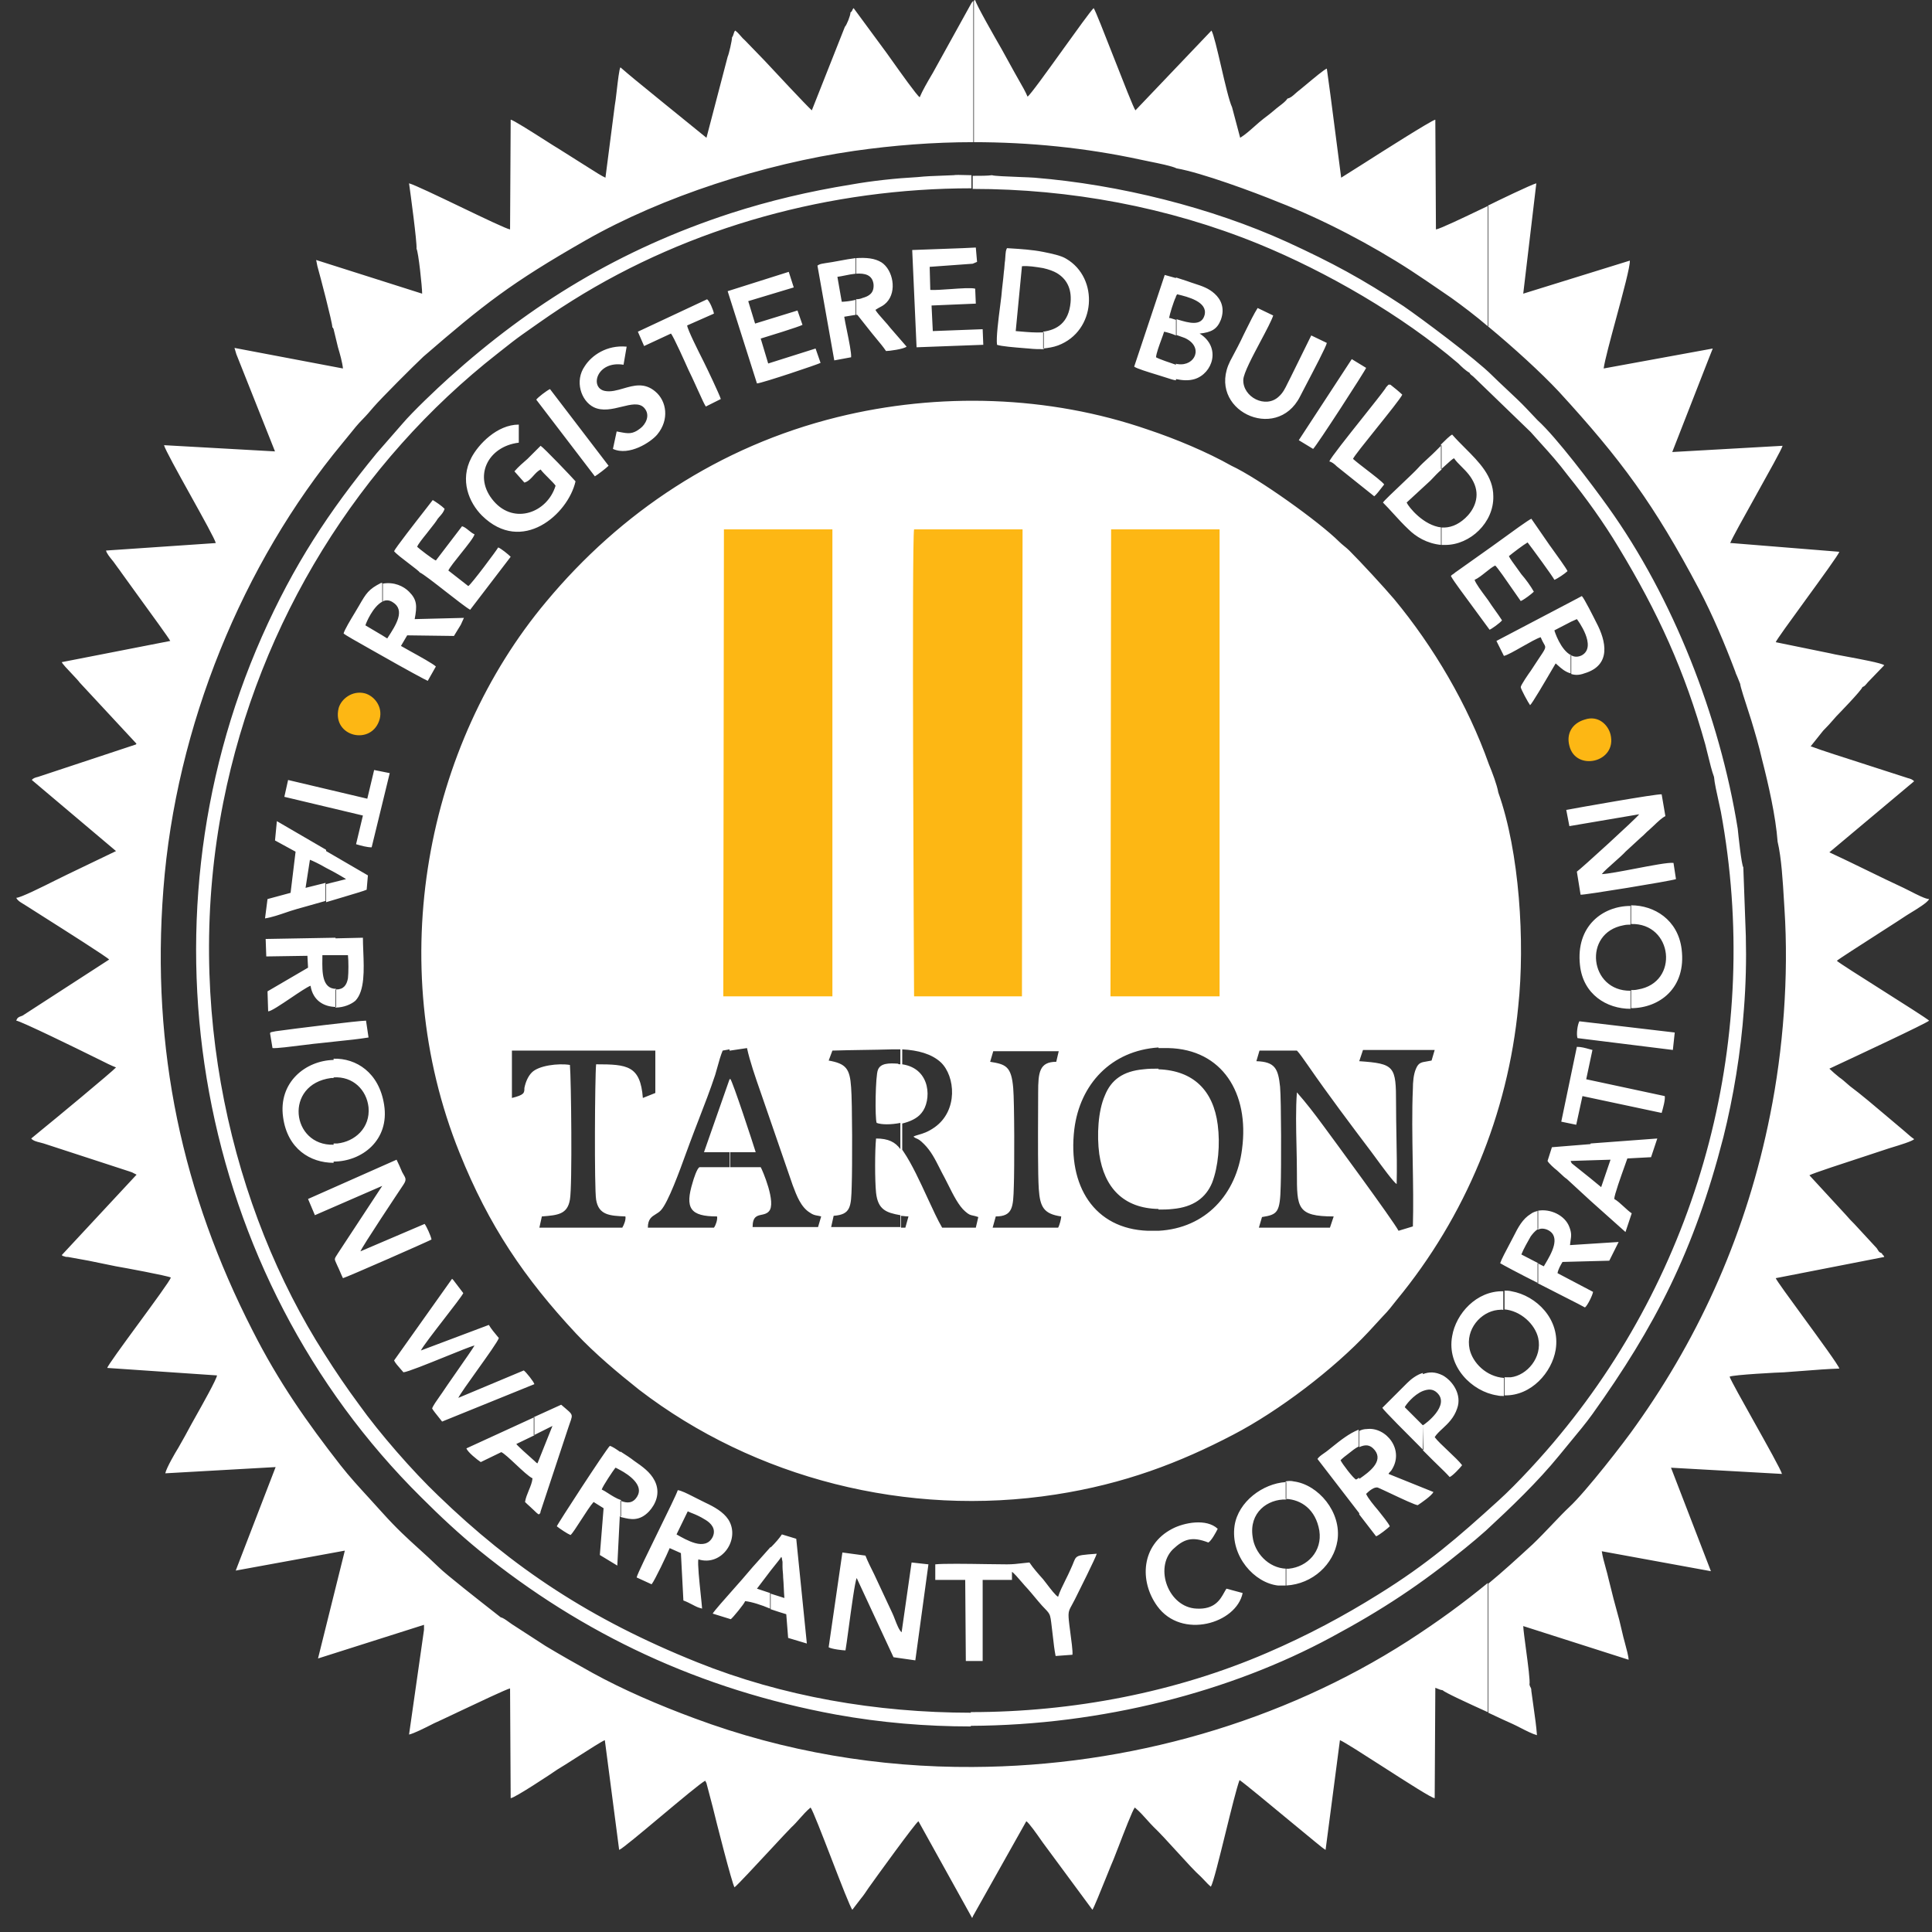
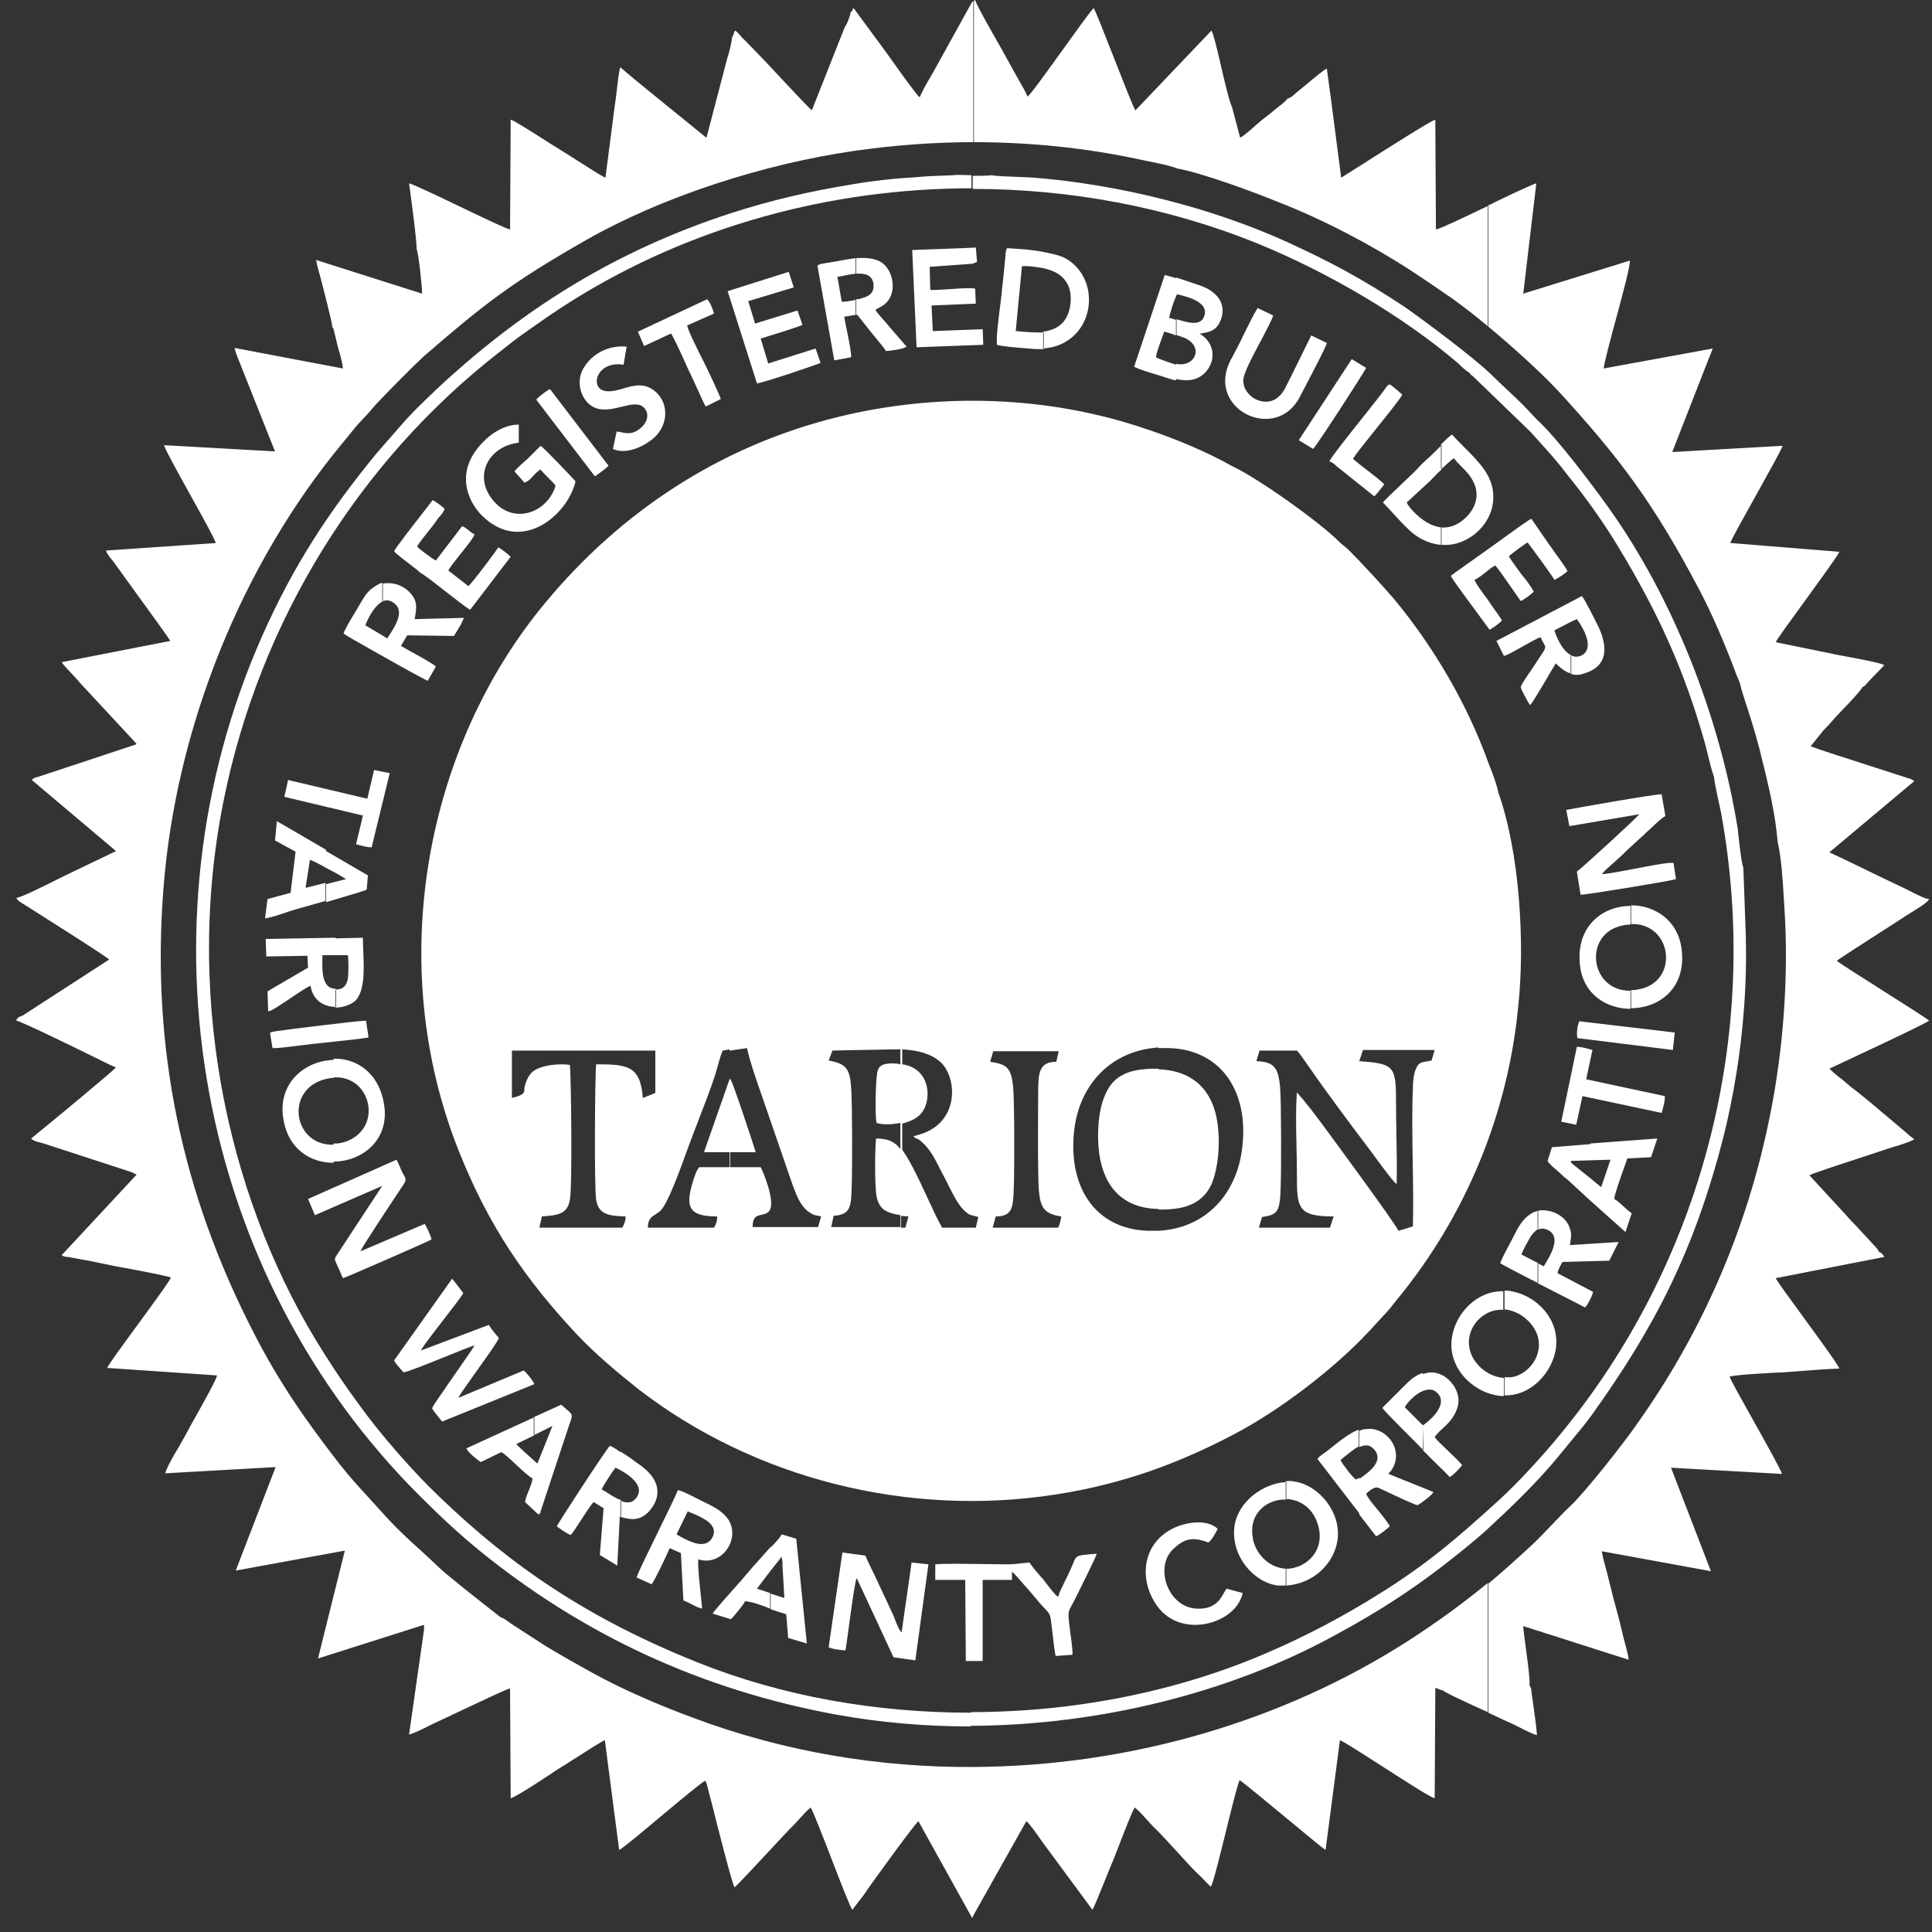
<svg xmlns="http://www.w3.org/2000/svg" width="101" height="101" viewBox="0 0 101 101" fill="none">
  <rect x="0" y="0" width="101" height="101" fill="#333333" stroke="none" />
  <path fill-rule="evenodd" clip-rule="evenodd" d="M91.401 37.184C91.223 36.638 90.974 35.873 90.974 35.756L90.843 35.43C90.83 35.391 90.811 35.351 90.792 35.31L90.792 35.309L90.792 35.309L90.792 35.309C90.763 35.248 90.732 35.182 90.713 35.104C90.159 33.638 89.539 32.171 88.822 30.802C86.475 26.369 84.748 24.022 81.489 20.469C80.551 19.467 79.132 18.176 77.805 17.074V10.756L77.773 10.773V10.756C78.294 10.495 80.054 9.648 80.315 9.583L79.631 15.352L85.204 13.624C85.222 13.928 84.85 15.303 84.488 16.641C84.188 17.751 83.894 18.835 83.835 19.263L89.539 18.22L89.344 18.709L87.421 23.631L93.19 23.305C93.14 23.489 92.461 24.706 91.791 25.908C91.157 27.045 90.531 28.168 90.452 28.39H90.485H90.517L96.156 28.846C96.122 28.983 95.221 30.222 94.365 31.398L94.365 31.399L94.365 31.399C93.595 32.457 92.862 33.464 92.831 33.572L95.7 34.159C95.762 34.18 96.052 34.234 96.424 34.303C97.22 34.45 98.392 34.667 98.503 34.778L97.655 35.658C97.613 35.7 97.585 35.736 97.56 35.767C97.508 35.831 97.472 35.875 97.362 35.919C97.329 36.082 96.026 37.419 95.993 37.451C95.957 37.492 95.924 37.531 95.891 37.569L95.889 37.57L95.889 37.57L95.889 37.571C95.71 37.776 95.555 37.954 95.308 38.201L94.657 39.016C94.689 39.032 94.697 39.032 94.706 39.032C94.714 39.032 94.722 39.032 94.754 39.048C95.086 39.181 96.48 39.628 97.558 39.973L97.558 39.973L97.559 39.974C98.071 40.138 98.511 40.279 98.731 40.352L99.741 40.678C99.872 40.711 99.97 40.743 100.067 40.841L95.635 44.557C96.27 44.85 96.921 45.168 97.573 45.485L97.573 45.485L97.574 45.486L97.574 45.486L97.575 45.486C98.226 45.804 98.878 46.121 99.513 46.415C99.596 46.452 99.718 46.514 99.856 46.586L99.856 46.586C100.207 46.767 100.663 47.001 100.85 47.001C100.772 47.182 100.206 47.525 99.875 47.726C99.788 47.779 99.717 47.822 99.676 47.849C99.505 47.967 98.899 48.356 98.227 48.787L98.227 48.787L98.226 48.788C97.235 49.424 96.103 50.15 96.026 50.228C96.122 50.325 97.231 51.027 98.363 51.744C99.52 52.477 100.701 53.225 100.85 53.357C100.709 53.498 96.969 55.244 95.91 55.738L95.909 55.739C95.743 55.816 95.643 55.863 95.635 55.867C95.765 55.997 95.993 56.193 96.156 56.323C96.289 56.412 96.407 56.516 96.531 56.625L96.531 56.625L96.531 56.625L96.531 56.625C96.589 56.676 96.648 56.728 96.71 56.78C97.256 57.183 98.078 57.88 98.787 58.481C99.052 58.706 99.301 58.917 99.513 59.094C99.575 59.145 99.634 59.197 99.691 59.247L99.692 59.249L99.692 59.249C99.816 59.358 99.934 59.461 100.067 59.55C99.988 59.656 99.293 59.867 98.925 59.979L98.924 59.979C98.837 60.006 98.769 60.027 98.731 60.039C98.62 60.079 98.202 60.216 97.671 60.389L97.669 60.39L97.669 60.39C96.48 60.778 94.727 61.351 94.591 61.441L96.482 63.494C96.677 63.722 96.775 63.82 96.938 63.983L98.112 65.254C98.139 65.295 98.159 65.328 98.176 65.354C98.237 65.453 98.244 65.463 98.372 65.515C98.386 65.543 98.388 65.547 98.391 65.55C98.395 65.554 98.4 65.557 98.438 65.613C98.447 65.622 98.454 65.626 98.46 65.63C98.473 65.638 98.48 65.641 98.503 65.711L92.831 66.819C92.861 66.922 93.53 67.838 94.26 68.837C95.145 70.049 96.12 71.384 96.156 71.545C95.534 71.566 94.898 71.616 94.258 71.666L94.257 71.666C93.924 71.692 93.589 71.718 93.255 71.741C93.059 71.741 90.582 71.871 90.419 71.969C90.495 72.181 91.074 73.216 91.681 74.3L91.681 74.3L91.682 74.301C92.376 75.541 93.105 76.845 93.157 77.053L87.356 76.728L89.442 82.138L83.737 81.095C83.776 81.366 83.861 81.671 83.944 81.97L83.944 81.971L83.944 81.971C84.001 82.175 84.056 82.377 84.096 82.562C84.152 82.772 84.202 82.976 84.251 83.177L84.251 83.177L84.251 83.178L84.251 83.178C84.317 83.444 84.38 83.704 84.455 83.963C84.487 84.094 84.52 84.208 84.552 84.322C84.585 84.436 84.618 84.55 84.65 84.681L84.813 85.365C84.837 85.484 84.886 85.667 84.94 85.864C85.033 86.21 85.139 86.601 85.139 86.767L79.631 85.007C79.643 85.238 79.707 85.711 79.775 86.221C79.88 87.004 79.996 87.873 79.957 88.07L79.989 88.168C80.005 88.201 80.005 88.193 80.005 88.189C80.005 88.188 80.005 88.188 80.005 88.187C80.005 88.187 80.005 88.187 80.006 88.187C80.006 88.187 80.007 88.188 80.008 88.193C80.01 88.199 80.014 88.212 80.022 88.233C80.054 88.266 80.054 88.364 80.054 88.396L80.185 89.342L80.185 89.342C80.25 89.798 80.315 90.254 80.348 90.711C80.107 90.645 79.779 90.477 79.48 90.324C79.334 90.249 79.195 90.177 79.076 90.124C78.848 90.026 78.359 89.798 77.805 89.537V88.201V82.79C78.555 82.171 79.305 81.486 80.12 80.737C80.437 80.436 80.807 80.049 81.157 79.682L81.157 79.681C81.489 79.333 81.805 79.003 82.043 78.781C82.89 77.999 84.944 75.359 85.53 74.511C88.92 69.752 91.332 64.342 92.538 58.279C93.222 54.889 93.516 51.043 93.288 47.523C93.282 47.429 93.276 47.33 93.27 47.229L93.263 47.109L93.262 47.103C93.203 46.099 93.128 44.828 92.929 44.003C92.831 42.666 92.44 40.971 92.114 39.7C91.951 38.983 91.756 38.331 91.56 37.68L91.56 37.679C91.532 37.586 91.472 37.403 91.401 37.184ZM50.882 7.432V0.065C50.85 0.065 50.85 0.065 50.784 0.163L48.764 3.814L48.695 3.931C48.479 4.3 48.226 4.732 48.079 5.085C47.922 4.98 47.07 3.78 46.606 3.127L46.606 3.127L46.606 3.127C46.493 2.967 46.403 2.841 46.352 2.771L44.624 0.424C44.58 0.468 44.569 0.498 44.559 0.528C44.545 0.564 44.533 0.598 44.461 0.652C44.461 0.815 44.266 1.304 44.168 1.402L42.44 5.769C42.179 5.541 40.387 3.618 39.963 3.162L38.953 2.119C38.865 2.046 38.791 1.96 38.717 1.875C38.627 1.771 38.539 1.669 38.431 1.597C38.382 1.662 38.366 1.719 38.35 1.776C38.333 1.833 38.317 1.89 38.268 1.956C38.268 2.119 38.105 2.836 38.04 2.966L36.932 7.203L34.683 5.378C34.433 5.172 34.183 4.969 33.933 4.766L33.933 4.766C33.433 4.36 32.933 3.955 32.434 3.52C32.373 3.601 32.3 4.232 32.238 4.77C32.199 5.101 32.165 5.397 32.14 5.508L31.651 9.289C31.453 9.201 31.105 8.978 30.799 8.783C30.654 8.69 30.518 8.603 30.413 8.54C30.201 8.409 29.997 8.279 29.794 8.149C29.59 8.018 29.386 7.888 29.174 7.758C29.079 7.705 28.803 7.529 28.468 7.315L28.468 7.315C27.767 6.869 26.807 6.258 26.697 6.258L26.665 11.995C26.467 11.962 25.276 11.391 24.068 10.811C22.88 10.241 21.675 9.664 21.384 9.583C21.449 10.039 21.808 12.679 21.775 13.005C21.873 13.168 22.069 14.993 22.069 15.352L16.528 13.592L16.593 13.918C16.723 14.374 17.375 16.851 17.375 17.112C17.408 17.145 17.408 17.137 17.408 17.137C17.408 17.137 17.408 17.145 17.44 17.21L17.668 18.155C17.766 18.481 17.896 18.937 17.929 19.263L12.258 18.188L12.355 18.514L14.376 23.598L8.575 23.273C8.624 23.486 9.292 24.69 9.952 25.879L9.952 25.879L9.952 25.879C10.604 27.053 11.248 28.212 11.28 28.39L5.543 28.781C5.571 28.922 5.746 29.136 5.877 29.297L5.877 29.297L5.877 29.297C5.898 29.322 5.917 29.346 5.934 29.368C6 29.465 6.073 29.563 6.146 29.661C6.22 29.759 6.293 29.857 6.358 29.954C6.459 30.1 6.783 30.547 7.168 31.076C7.903 32.087 8.858 33.4 8.9 33.507L3.229 34.615C3.266 34.707 3.51 34.965 3.746 35.214C3.927 35.406 4.103 35.592 4.174 35.691L7.14 38.885C7.14 38.885 7.108 38.885 7.108 38.918L1.99 40.613C1.86 40.645 1.73 40.678 1.664 40.776L6.065 44.492L3.49 45.73C3.384 45.779 3.184 45.879 2.94 46.001L2.94 46.001L2.94 46.001L2.939 46.001C2.206 46.368 1.07 46.936 0.85 46.936C0.92 47.078 1.043 47.151 1.216 47.255C1.282 47.295 1.356 47.339 1.436 47.392C1.564 47.475 1.854 47.659 2.225 47.894L2.225 47.894L2.225 47.894L2.225 47.894L2.225 47.894C3.462 48.678 5.606 50.038 5.706 50.163L1.176 53.096C1.148 53.108 1.123 53.117 1.099 53.125L1.099 53.125H1.099C0.981 53.167 0.904 53.195 0.85 53.357C1.045 53.357 4.305 54.954 4.761 55.182C4.92 55.256 5.083 55.338 5.248 55.421L5.248 55.421L5.248 55.421C5.522 55.56 5.8 55.7 6.065 55.802C5.902 55.997 2.675 58.67 2.186 59.061C1.99 59.224 1.795 59.387 1.632 59.518C1.728 59.637 1.929 59.687 2.106 59.73C2.171 59.746 2.232 59.761 2.284 59.778L6.782 61.245C6.81 61.259 6.839 61.267 6.865 61.275C6.898 61.284 6.926 61.292 6.945 61.31L7.14 61.408L3.229 65.613L3.229 65.613C3.259 65.643 3.269 65.652 3.28 65.657C3.284 65.659 3.289 65.66 3.297 65.661L3.297 65.661C3.309 65.663 3.327 65.667 3.359 65.678C3.425 65.711 3.49 65.711 3.555 65.711L4.631 65.906C4.875 65.955 5.111 66.004 5.348 66.053C5.584 66.102 5.82 66.151 6.065 66.2C6.456 66.265 8.737 66.688 8.933 66.786C8.884 66.951 8.042 68.1 7.218 69.224L7.218 69.225L7.218 69.225L7.217 69.225L7.217 69.225C6.412 70.324 5.625 71.4 5.608 71.512L11.345 71.903C11.319 72.115 10.583 73.422 10.203 74.099L10.203 74.099C10.114 74.256 10.046 74.379 10.009 74.446C9.781 74.87 9.552 75.293 9.324 75.684C9.161 75.945 8.705 76.728 8.64 77.021L14.409 76.695L12.323 82.106L18.027 81.063L16.625 86.701L22.166 84.941V85.202L21.384 90.678C21.639 90.621 22.191 90.342 22.544 90.164C22.597 90.137 22.646 90.112 22.688 90.091C22.861 90.016 23.333 89.792 23.894 89.527L23.894 89.527L23.894 89.526C25.023 88.993 26.512 88.288 26.665 88.266L26.697 94.003C26.893 94.003 28.816 92.731 29.142 92.503C29.325 92.398 29.72 92.145 30.144 91.874C30.772 91.472 31.463 91.03 31.619 90.971L32.368 96.708C32.515 96.659 33.515 95.822 34.54 94.963L34.54 94.963L34.54 94.963C35.568 94.103 36.622 93.221 36.867 93.09L36.899 93.155L36.918 93.188C36.913 93.181 36.915 93.187 36.932 93.22L37.258 94.459C37.421 95.143 38.268 98.468 38.398 98.664C38.539 98.563 39.469 97.563 40.262 96.709L40.262 96.709C40.758 96.174 41.202 95.698 41.365 95.535C41.527 95.387 41.669 95.226 41.812 95.064C41.986 94.868 42.161 94.67 42.375 94.492C42.488 94.637 42.975 95.897 43.463 97.158L43.463 97.159C43.961 98.448 44.46 99.738 44.559 99.837C44.624 99.756 44.697 99.658 44.77 99.56L44.771 99.56L44.771 99.56C44.844 99.462 44.917 99.364 44.983 99.283C45.146 99.087 45.276 98.892 45.406 98.696C45.797 98.142 47.851 95.306 48.014 95.209L50.817 100.261L50.85 100.228V100.196L53.653 95.209C53.791 95.291 54.21 95.889 54.434 96.209L54.434 96.21C54.453 96.236 54.47 96.261 54.486 96.283C54.504 96.309 54.52 96.331 54.533 96.349L57.108 99.837C57.17 99.774 57.54 98.857 57.841 98.111C58.01 97.691 58.157 97.326 58.216 97.197C58.261 97.09 58.351 96.854 58.463 96.563L58.464 96.562C58.761 95.79 59.206 94.634 59.324 94.492C59.57 94.696 59.764 94.914 59.956 95.129C60.069 95.255 60.181 95.381 60.302 95.502C60.629 95.813 61.081 96.309 61.525 96.796C62.012 97.331 62.489 97.854 62.779 98.109C62.847 98.177 62.907 98.241 62.965 98.302C63.073 98.418 63.173 98.525 63.301 98.631C63.422 98.441 63.745 97.129 64.071 95.808C64.358 94.643 64.647 93.47 64.8 93.057C65.053 93.226 66.345 94.297 67.401 95.172C67.976 95.649 68.482 96.068 68.711 96.252C68.753 96.285 68.801 96.325 68.852 96.367L68.852 96.367C69.001 96.49 69.177 96.635 69.298 96.708L70.048 90.971C70.267 91.059 71.24 91.684 72.267 92.344L72.268 92.344L72.268 92.345L72.268 92.345C73.531 93.156 74.876 94.021 75.002 94.003L75.035 88.233C75.109 88.258 75.156 88.278 75.195 88.296C75.259 88.323 75.305 88.344 75.426 88.364C75.491 88.462 76.762 89.048 77.773 89.505V88.168V82.757C76.501 83.8 75.263 84.713 73.601 85.789C67.049 89.993 59.031 92.34 50.85 92.373H50.882L50.85 92.373C45.971 92.402 41.028 91.587 36.312 89.831C34.455 89.146 32.564 88.331 30.967 87.451C30.087 86.962 29.337 86.538 28.522 86.049L26.762 84.909C26.711 84.874 26.657 84.835 26.602 84.796L26.602 84.796C26.451 84.686 26.296 84.574 26.176 84.55C26.169 84.543 26.041 84.444 25.84 84.286C25.089 83.698 23.309 82.303 22.949 81.943C22.558 81.564 22.22 81.257 21.895 80.962L21.894 80.962L21.894 80.962L21.894 80.962C21.297 80.421 20.742 79.918 19.983 79.074C19.738 78.798 19.496 78.535 19.258 78.275L19.257 78.274C18.765 77.737 18.282 77.212 17.799 76.597C16.071 74.381 14.572 72.262 13.203 69.557C9.552 62.419 7.89 54.889 8.542 46.48C9.194 37.973 12.681 29.465 17.896 23.175C18.016 23.034 18.132 22.889 18.248 22.744L18.248 22.744L18.248 22.744C18.48 22.454 18.711 22.164 18.972 21.904C19.135 21.741 19.363 21.48 19.526 21.284C19.95 20.795 21.612 19.133 22.134 18.644C25.263 15.939 26.697 14.798 30.641 12.549C34.65 10.267 39.93 8.572 44.657 7.888C46.71 7.595 48.796 7.432 50.882 7.432ZM36.918 93.188C36.938 93.223 36.947 93.239 36.95 93.244C36.952 93.246 36.952 93.245 36.95 93.243C36.949 93.241 36.948 93.24 36.947 93.237C36.943 93.23 36.937 93.219 36.931 93.209C36.925 93.2 36.92 93.191 36.918 93.188ZM50.882 7.432H50.915V0.033L50.98 0C51.01 0.211 52.044 2.011 52.302 2.461L52.349 2.542C52.463 2.754 52.577 2.958 52.691 3.161L52.691 3.162L52.691 3.162C52.806 3.366 52.919 3.569 53.033 3.781C53.109 3.922 53.193 4.067 53.276 4.212L53.276 4.212C53.443 4.502 53.609 4.791 53.718 5.052C53.857 4.965 54.719 3.766 55.553 2.607L55.553 2.606L55.553 2.606L55.553 2.606L55.553 2.606C56.283 1.591 56.99 0.606 57.173 0.424C57.253 0.52 57.732 1.743 58.223 2.997C58.734 4.3 59.257 5.636 59.357 5.769L63.333 1.597C63.445 1.789 63.635 2.605 63.834 3.46L63.834 3.461C64.041 4.354 64.259 5.29 64.409 5.606L64.833 7.203C65.088 7.046 65.331 6.83 65.577 6.612C65.739 6.468 65.903 6.323 66.071 6.193C66.267 6.053 66.464 5.889 66.639 5.742L66.723 5.671C66.777 5.627 66.835 5.582 66.894 5.537L66.894 5.537C67.052 5.417 67.215 5.292 67.31 5.15C67.456 5.126 67.584 5.01 67.707 4.899C67.749 4.862 67.79 4.824 67.831 4.791C67.915 4.728 68.084 4.587 68.281 4.423L68.281 4.423L68.281 4.423C68.694 4.078 69.231 3.63 69.363 3.585L69.559 5.02L70.113 9.289L71.352 8.507L71.433 8.455C72.041 8.067 74.88 6.258 75.035 6.258L75.067 11.995C75.271 11.969 76.527 11.368 77.27 11.012C77.479 10.912 77.647 10.832 77.74 10.789L77.773 10.773V17.047L77.805 17.074V17.079C77.121 16.493 76.469 16.004 75.882 15.58C75.696 15.453 75.514 15.328 75.333 15.204L75.333 15.204C74.819 14.851 74.318 14.508 73.764 14.146C71.71 12.81 69.168 11.473 66.821 10.561C65.55 10.039 62.812 9.029 61.508 8.801C61.268 8.68 60.584 8.542 60.072 8.439L60.072 8.439L60.072 8.439C59.889 8.402 59.729 8.37 59.617 8.344C56.749 7.725 53.816 7.432 50.882 7.432ZM78.327 41.428C78.262 41.036 78.001 40.352 77.838 39.961C76.73 36.832 74.937 33.8 72.884 31.323C72.33 30.672 71.156 29.4 70.537 28.781C70.455 28.7 70.366 28.626 70.276 28.553L70.276 28.553C70.186 28.48 70.097 28.406 70.015 28.325C68.972 27.282 65.778 25 64.376 24.348C63.105 23.631 61.476 22.947 60.009 22.458C54.826 20.665 49.057 20.502 43.777 21.806C37.584 23.338 32.434 26.793 28.555 31.454C22.297 38.918 20.015 50.326 24.024 60.267C25.556 64.081 27.414 66.819 30.12 69.72C31.098 70.763 32.303 71.773 33.412 72.653C39.442 77.282 47.427 79.335 55.185 78.129C58.77 77.575 61.671 76.467 64.474 75C66.854 73.761 69.722 71.578 71.547 69.622L72.297 68.807C72.558 68.546 72.786 68.253 73.014 67.96L73.014 67.96C76.617 63.591 78.83 58.244 79.37 52.608C79.729 49.25 79.435 44.524 78.327 41.428ZM55.218 55.508C54.337 55.508 54.272 56.063 54.272 57.106C54.272 57.351 54.271 57.68 54.269 58.054V58.054V58.054C54.263 59.419 54.254 61.39 54.305 62.158C54.37 63.103 54.566 63.462 55.478 63.592C55.478 63.722 55.38 64.081 55.315 64.179H51.893L52.056 63.592C52.953 63.592 52.968 63.088 52.999 62.049L53.001 61.995C53.034 61.082 53.034 57.627 52.968 56.877C52.871 55.737 52.577 55.639 51.763 55.508L51.925 54.954H55.348L55.218 55.508ZM65.843 54.922H67.799C67.925 55.048 68.149 55.37 68.319 55.614L68.32 55.614L68.32 55.615L68.32 55.615C68.369 55.686 68.414 55.751 68.451 55.802C69.396 57.171 70.667 58.866 71.678 60.202C71.708 60.24 71.785 60.346 71.889 60.488L71.889 60.488C72.233 60.958 72.864 61.822 73.014 61.897C73.034 61.056 73.018 60.215 73.002 59.374C72.992 58.814 72.982 58.253 72.982 57.692C72.982 55.737 72.916 55.606 71.058 55.476L71.254 54.889H75.002L74.839 55.443C74.744 55.464 74.66 55.477 74.586 55.489C74.303 55.534 74.154 55.557 74.025 55.867C73.894 56.16 73.862 56.584 73.862 56.91C73.809 58.092 73.832 59.412 73.853 60.734V60.734V60.734V60.734C73.873 61.891 73.892 63.048 73.862 64.114L73.112 64.342C72.819 63.788 69.624 59.452 69.168 58.833C68.712 58.214 68.288 57.66 67.799 57.106C67.733 57.96 67.756 58.961 67.778 59.931C67.788 60.405 67.799 60.872 67.799 61.31C67.799 63.136 67.799 63.592 69.722 63.592L69.526 64.179H65.811L65.974 63.624C66.789 63.494 66.919 63.396 66.952 61.995C66.984 61.115 66.984 57.562 66.919 56.812C66.821 55.867 66.658 55.508 65.68 55.476L65.843 54.922ZM47.102 54.857C47.123 54.857 47.145 54.858 47.167 54.859V55.639C48.699 55.867 48.699 57.562 48.177 58.181C47.949 58.475 47.558 58.638 47.167 58.735V60.104C47.183 60.121 47.191 60.137 47.199 60.153C47.207 60.169 47.216 60.186 47.232 60.202C47.672 60.852 48.1 61.783 48.491 62.632C48.767 63.23 49.024 63.788 49.253 64.179H51.013L51.143 63.624C51.02 63.58 50.935 63.562 50.865 63.547C50.731 63.519 50.651 63.502 50.459 63.331C50.123 63.047 49.828 62.456 49.575 61.948C49.508 61.814 49.444 61.686 49.383 61.571C49.29 61.403 49.206 61.236 49.124 61.074C48.889 60.608 48.67 60.173 48.307 59.811C48.087 59.59 48.002 59.555 47.924 59.522C47.875 59.502 47.828 59.483 47.753 59.42C47.832 59.375 47.923 59.349 48.031 59.319C48.235 59.261 48.499 59.187 48.862 58.931C50.1 58.051 49.937 56.258 49.188 55.541C48.711 55.096 47.987 54.899 47.167 54.859V54.857H47.102ZM47.102 63.559V64.179H47.33L47.493 63.592C47.401 63.592 47.319 63.582 47.248 63.573C47.193 63.566 47.144 63.559 47.102 63.559ZM43.516 54.922C44.038 54.906 44.567 54.897 45.097 54.889C45.627 54.881 46.156 54.873 46.678 54.857H47.069V55.639C47.036 55.639 46.971 55.639 46.938 55.606C46.482 55.574 46.026 55.574 45.895 55.932C45.765 56.226 45.733 58.475 45.83 58.703C46.091 58.8 46.58 58.8 47.069 58.703V60.072C46.808 59.713 46.45 59.518 45.798 59.518C45.733 60.137 45.733 61.734 45.798 62.353C45.895 63.233 46.319 63.396 47.069 63.527V64.146H43.451L43.581 63.559C44.482 63.495 44.494 63.082 44.525 62.007L44.526 61.962C44.559 61.05 44.559 57.627 44.494 56.845C44.429 55.867 44.233 55.606 43.321 55.443L43.516 54.922ZM26.762 57.399V54.922H34.259V57.138L33.607 57.399C33.477 55.704 32.792 55.639 31.163 55.639C31.098 56.291 31.065 62.125 31.163 62.712C31.293 63.527 31.88 63.559 32.695 63.592C32.727 63.755 32.63 64.016 32.532 64.179H28.197L28.327 63.592L28.355 63.59C29.154 63.526 29.665 63.485 29.794 62.712C29.924 62.027 29.859 56.389 29.794 55.672C29.174 55.574 28.164 55.704 27.805 56.063C27.61 56.258 27.48 56.551 27.414 56.877C27.414 57.138 27.414 57.236 26.762 57.399ZM64.931 60.072C64.637 62.419 63.04 64.211 60.563 64.342H60.009C57.206 64.244 55.804 61.995 56.163 59.029C56.456 56.682 58.086 54.922 60.563 54.759V54.791H61.084C63.888 54.857 65.322 57.138 64.931 60.072ZM60.563 63.233C60.791 63.233 61.052 63.233 61.313 63.201C62.388 63.103 63.04 62.614 63.366 61.832C63.692 60.984 63.79 59.811 63.66 58.8C63.431 57.008 62.388 55.965 60.563 55.9V55.867C60.302 55.867 60.041 55.867 59.781 55.9C58.705 55.997 58.086 56.454 57.76 57.269C57.401 58.084 57.336 59.355 57.467 60.333C57.727 62.093 58.738 63.168 60.563 63.201V63.233ZM38.171 54.922L39.051 54.791C39.202 55.486 39.493 56.321 39.742 57.036L39.8 57.203L41.43 61.93L41.453 61.992C41.644 62.502 41.873 63.114 42.343 63.396C42.5 63.509 42.611 63.528 42.739 63.551C42.797 63.561 42.858 63.572 42.929 63.592L42.766 64.146H39.344C39.344 63.602 39.572 63.555 39.813 63.505C39.947 63.477 40.086 63.448 40.191 63.331C40.615 62.907 39.833 61.115 39.768 61.017H38.171V60.235H39.507C39.377 59.811 38.301 56.519 38.171 56.389L38.138 56.454V56.421L36.802 60.235H38.138V61.017H36.574C36.443 61.05 36.248 61.669 36.215 61.799C35.791 63.168 36.084 63.592 37.486 63.592C37.519 63.755 37.421 64.048 37.323 64.179H33.868C33.868 63.729 34.069 63.605 34.28 63.475C34.375 63.417 34.472 63.357 34.553 63.266C34.93 62.862 35.531 61.208 35.874 60.261L35.874 60.261L35.875 60.261L35.875 60.259C35.947 60.062 36.007 59.896 36.052 59.778C36.22 59.323 36.388 58.889 36.554 58.46L36.554 58.459C36.84 57.721 37.121 56.996 37.388 56.193C37.432 56.052 37.471 55.908 37.511 55.763L37.511 55.763L37.511 55.762L37.511 55.762C37.591 55.472 37.671 55.182 37.779 54.922L38.138 54.857V54.922H38.171ZM76.827 19.491C76.848 19.554 76.895 19.59 76.952 19.633C76.985 19.657 77.02 19.684 77.055 19.72L80.022 22.588C80.213 22.805 80.388 22.998 80.553 23.181L80.553 23.181L80.554 23.181C81.036 23.715 81.444 24.166 81.977 24.87C82.922 26.043 83.835 27.314 84.617 28.618C86.671 32.008 88.073 35.072 89.148 38.918C89.188 39.068 89.231 39.245 89.276 39.432L89.276 39.432C89.379 39.853 89.492 40.319 89.604 40.613C89.627 40.912 89.748 41.454 89.851 41.919C89.894 42.113 89.934 42.294 89.963 42.438C92.114 54.107 88.953 66.037 81.554 75C80.706 76.043 79.305 77.575 78.327 78.455C76.208 80.378 74.644 81.747 72.069 83.344C70.243 84.485 68.353 85.496 66.234 86.408C61.475 88.462 56.097 89.505 50.752 89.505V89.537C45.808 89.534 40.898 88.686 36.443 86.897C30.837 84.648 26.795 81.943 22.916 78.194C21.58 76.923 19.82 74.902 18.776 73.436C18.125 72.555 17.57 71.741 16.951 70.763C12.16 63.266 9.552 52.64 11.671 41.949C13.561 32.432 18.809 24.12 26.012 18.481C26.11 18.404 26.203 18.331 26.294 18.259C26.627 17.995 26.925 17.759 27.284 17.503C27.396 17.424 27.506 17.346 27.617 17.268C28.373 16.735 29.099 16.223 29.924 15.711C36.117 11.832 43.451 9.844 50.784 9.844V9.159C50.66 9.159 50.535 9.155 50.416 9.151C50.192 9.144 49.988 9.138 49.839 9.159C49.633 9.17 49.426 9.177 49.22 9.184C48.807 9.199 48.394 9.213 47.981 9.257C46.808 9.322 45.602 9.452 44.494 9.648C42.277 10.007 40.224 10.495 38.203 11.147C32.401 13.038 27.74 15.906 23.47 19.752C22.818 20.339 21.58 21.512 21.026 22.164L19.689 23.696C17.179 26.76 15.354 29.531 13.692 33.279C6.977 48.468 10.269 66.656 22.036 78.292C23.014 79.27 23.992 80.183 25.067 81.063C30.445 85.43 36.606 88.331 43.711 89.635C46.058 90.059 48.405 90.254 50.752 90.254V90.222C57.629 90.189 64.344 88.429 69.591 85.593C72.264 84.159 74.285 82.823 76.599 80.932C76.958 80.639 77.349 80.313 77.675 80.02C78.979 78.814 80.38 77.477 81.521 76.076C81.695 75.858 81.891 75.622 82.094 75.378L82.094 75.378C82.497 74.893 82.923 74.38 83.249 73.924C86.508 69.361 88.561 65.417 90.093 59.452C90.615 57.366 91.006 55.02 91.169 52.738C91.267 51.499 91.299 50.196 91.267 48.924L91.136 45.339C91.039 45.209 90.876 43.644 90.843 43.318C89.898 37.451 87.453 31.226 84.063 26.499C83.249 25.359 81.358 22.849 80.38 21.969C80.282 21.871 80.185 21.765 80.087 21.659C79.989 21.553 79.891 21.447 79.793 21.349C79.527 21.064 79.126 20.689 78.742 20.329C78.469 20.073 78.204 19.825 78.001 19.622C77.121 18.742 74.318 16.656 73.372 16.004C71.189 14.57 69.689 13.755 67.277 12.647C63.333 10.854 58.509 9.648 54.076 9.289C53.948 9.278 53.643 9.266 53.299 9.253C52.684 9.229 51.944 9.201 51.86 9.159C51.632 9.192 51.241 9.192 50.849 9.192V9.876C55.934 9.876 61.052 10.821 65.778 12.745C69.363 14.211 73.307 16.493 76.241 19.003L76.241 19.003C76.404 19.166 76.599 19.361 76.827 19.491ZM23.207 68.964C22.664 69.667 22.09 70.409 22.004 70.6L25.556 69.263C25.67 69.462 25.858 69.686 26.012 69.869C26.035 69.896 26.057 69.923 26.078 69.948C26.025 70.124 25.478 70.889 24.95 71.628C24.5 72.257 24.064 72.867 23.959 73.077L27.382 71.643C27.512 71.74 27.903 72.229 27.936 72.36L23.112 74.316C23.082 74.276 23.03 74.211 22.969 74.135C22.826 73.958 22.636 73.722 22.59 73.631C22.639 73.485 22.833 73.212 22.982 73.001C23.033 72.93 23.079 72.866 23.112 72.816C23.21 72.662 23.517 72.221 23.844 71.752C24.28 71.126 24.751 70.451 24.807 70.339C24.623 70.381 23.973 70.644 23.264 70.932C22.339 71.306 21.312 71.722 21.091 71.74C21.052 71.692 20.999 71.632 20.942 71.568C20.807 71.415 20.648 71.236 20.602 71.121L23.633 66.851L23.698 66.916L24.22 67.601C24.144 67.754 23.687 68.344 23.207 68.964ZM55.946 85.281C56.004 85.709 56.089 86.335 56.065 86.506L55.185 86.571C55.12 86.245 55.083 85.919 55.047 85.593C55.029 85.43 55.011 85.267 54.989 85.104C54.937 84.668 54.922 84.503 54.849 84.369C54.786 84.252 54.68 84.158 54.468 83.931C54.337 83.784 54.215 83.638 54.093 83.491C53.971 83.344 53.849 83.198 53.718 83.051C53.645 82.978 53.536 82.851 53.42 82.715C53.223 82.486 53.005 82.232 52.903 82.171V82.594H51.371V86.832H50.491L50.459 82.594H48.894V81.78C49.307 81.734 50.559 81.752 51.571 81.768C51.998 81.774 52.382 81.78 52.642 81.78C52.947 81.78 53.193 81.751 53.439 81.722C53.562 81.707 53.685 81.693 53.816 81.682C54.011 81.975 54.272 82.269 54.533 82.562C54.575 82.613 54.638 82.695 54.71 82.789C54.914 83.057 55.195 83.426 55.315 83.475C55.395 83.214 55.55 82.904 55.702 82.597C55.797 82.406 55.892 82.216 55.967 82.04C56.13 81.701 56.158 81.522 56.262 81.418C56.388 81.293 56.623 81.279 57.336 81.225C57.271 81.454 56.391 83.214 56.195 83.605C56.13 83.736 56.075 83.835 56.03 83.916C55.85 84.243 55.824 84.29 55.902 84.941C55.91 85.015 55.927 85.137 55.946 85.281ZM85.693 42.568L82.043 43.188L81.88 42.34C82.401 42.242 86.606 41.493 86.867 41.525L87.062 42.666C86.902 42.735 86.662 42.963 86.455 43.161C86.366 43.246 86.283 43.325 86.215 43.383C86.133 43.449 86.068 43.514 86.003 43.579C85.938 43.644 85.873 43.709 85.791 43.774L84.976 44.524C84.873 44.643 84.641 44.849 84.404 45.06C84.119 45.313 83.826 45.573 83.738 45.697C84.062 45.683 84.769 45.547 85.487 45.41C86.353 45.244 87.236 45.075 87.486 45.111L87.616 45.958C87.356 46.056 82.76 46.806 82.629 46.773L82.434 45.567C82.597 45.469 85.563 42.764 85.693 42.568ZM21.091 61.93C20.83 62.321 18.94 65.156 18.842 65.417L22.199 63.983C22.297 64.113 22.525 64.602 22.558 64.798C22.395 64.896 18.092 66.786 17.929 66.819C17.88 66.721 17.831 66.607 17.783 66.493C17.734 66.379 17.685 66.265 17.636 66.167C17.553 65.967 17.503 65.895 17.506 65.824C17.508 65.757 17.557 65.69 17.669 65.515L19.983 61.995L16.462 63.527L16.104 62.679L20.732 60.626C20.83 60.821 20.928 61.05 21.026 61.278C21.048 61.319 21.07 61.355 21.089 61.388C21.21 61.594 21.259 61.677 21.091 61.93ZM47.656 81.682L48.536 81.78L47.851 86.799L46.71 86.636L44.787 82.497C44.699 82.651 44.506 84.073 44.361 85.149C44.291 85.663 44.232 86.098 44.2 86.278C44.07 86.278 43.483 86.213 43.32 86.115L44.038 81.16L45.243 81.323C45.341 81.584 45.569 82.04 45.7 82.301L45.7 82.301L46.645 84.322C46.687 84.406 46.732 84.524 46.781 84.65C46.884 84.917 47.001 85.222 47.134 85.332L47.656 81.682ZM85.628 51.727C87.812 51.369 87.453 48.24 85.27 48.305V47.327C86.476 47.327 87.714 48.077 87.91 49.609C88.171 51.662 86.736 52.705 85.27 52.705V51.76C85.367 51.76 85.498 51.76 85.628 51.727ZM85.237 48.338C85.139 48.338 85.009 48.338 84.878 48.37C82.727 48.761 83.086 51.825 85.237 51.793V52.738C83.998 52.738 82.76 51.988 82.597 50.456C82.369 48.403 83.803 47.36 85.237 47.36V48.338ZM80.413 69.948C80.25 69.231 79.5 68.514 78.62 68.448H78.653V67.471C78.783 67.471 78.881 67.471 79.011 67.503C80.315 67.731 81.586 68.97 81.326 70.567C81.13 71.74 80.055 72.979 78.653 72.947V72.001H78.979C79.826 71.903 80.641 70.958 80.413 69.948ZM78.392 68.474C78.36 68.477 78.327 68.481 78.294 68.481C77.414 68.579 76.599 69.492 76.828 70.534C76.991 71.252 77.708 71.969 78.62 72.034V72.979C78.49 72.979 78.392 72.979 78.262 72.947C76.958 72.751 75.622 71.447 75.915 69.85C76.111 68.677 77.186 67.471 78.588 67.503V68.481C78.522 68.459 78.457 68.467 78.392 68.474ZM19.266 57.888C19.168 56.975 18.451 56.258 17.44 56.323V56.356H17.31C14.833 56.682 15.224 59.909 17.44 59.843V59.778H17.636C18.549 59.681 19.363 58.964 19.266 57.888ZM20.081 57.758C20.374 59.615 18.907 60.724 17.44 60.724V60.789C16.234 60.789 15.028 60.072 14.8 58.409C14.54 56.584 15.974 55.443 17.44 55.411V55.346C18.614 55.313 19.82 56.063 20.081 57.758ZM67.245 78.359C67.234 78.358 67.223 78.358 67.212 78.357V77.479C67.223 77.478 67.234 77.478 67.245 77.477V78.359ZM67.245 82.008H67.375C68.353 81.91 69.135 81.095 68.972 80.019C68.779 78.895 68.016 78.403 67.245 78.359V78.39C66.267 78.357 65.289 79.074 65.485 80.346C65.582 81.16 66.3 81.975 67.245 82.008ZM67.245 82.886C68.631 82.806 69.724 81.77 69.918 80.541C70.146 79.042 68.907 77.608 67.636 77.445C67.506 77.412 67.343 77.412 67.212 77.445V77.479C66.015 77.559 64.733 78.499 64.54 79.759C64.311 81.356 65.582 82.757 66.821 82.888H67.212H67.245V82.886ZM67.245 82.886V82.008H67.212V82.888C67.223 82.887 67.234 82.887 67.245 82.886ZM55.25 14.276C55.087 14.179 54.826 14.081 54.533 14.016C54.142 13.95 53.718 13.885 53.425 13.918L53.099 17.308C53.182 17.314 53.27 17.322 53.36 17.33C53.718 17.361 54.125 17.397 54.533 17.375V18.22C54.544 18.219 54.555 18.218 54.566 18.216V18.253C54.305 18.253 54.077 18.253 53.783 18.22C53.716 18.214 53.625 18.207 53.52 18.199C53.062 18.162 52.333 18.104 52.121 18.025C52.071 17.646 52.196 16.683 52.285 15.995C52.311 15.793 52.334 15.615 52.349 15.482C52.365 15.271 52.39 15.059 52.414 14.847C52.439 14.635 52.463 14.423 52.48 14.211C52.496 14.113 52.504 14.008 52.512 13.902C52.52 13.796 52.528 13.69 52.545 13.592L52.548 13.539C52.577 13.133 52.58 13.098 52.642 12.973C52.709 12.977 52.779 12.981 52.854 12.986C53.332 13.016 53.969 13.055 54.533 13.168C55.022 13.266 55.478 13.364 55.739 13.527C57.467 14.537 57.303 17.308 55.315 18.057C55.065 18.151 54.815 18.185 54.566 18.216V17.373C54.555 17.373 54.544 17.374 54.533 17.375V17.34C55.25 17.242 55.869 16.884 55.967 15.808C56.032 15.059 55.739 14.57 55.25 14.276ZM61.779 17.611C61.694 17.58 61.59 17.541 61.476 17.503H61.508V16.688C61.536 16.697 61.565 16.705 61.594 16.714C62.137 16.875 62.82 17.079 62.975 16.46C63.138 15.776 62.095 15.515 61.541 15.385C61.525 15.401 61.516 15.417 61.508 15.434C61.5 15.45 61.492 15.466 61.476 15.482V15.515C61.345 15.776 61.15 16.428 61.117 16.623C61.178 16.623 61.252 16.648 61.33 16.675C61.377 16.692 61.426 16.709 61.476 16.721V17.503V17.536C61.247 17.438 61.019 17.373 60.856 17.34C60.824 17.448 60.77 17.596 60.711 17.757C60.592 18.081 60.454 18.459 60.433 18.677C60.596 18.774 61.182 18.97 61.475 19.068L61.476 19.068V19.003C61.508 19.035 61.541 19.035 61.573 19.035C62.486 19.166 62.942 18.122 61.932 17.666C61.891 17.653 61.84 17.634 61.779 17.611ZM62.453 19.817C62.127 19.915 61.801 19.883 61.476 19.817V19.883C61.324 19.861 61.171 19.81 61.019 19.759C60.943 19.734 60.867 19.709 60.791 19.687C60.721 19.663 60.606 19.629 60.472 19.587C60.047 19.457 59.416 19.265 59.292 19.166L60.889 14.374C61.019 14.407 61.247 14.472 61.475 14.537L61.476 14.537V14.505C61.577 14.538 61.683 14.572 61.784 14.605C61.975 14.666 62.151 14.723 62.258 14.765C62.318 14.785 62.376 14.804 62.434 14.823C62.842 14.956 63.182 15.066 63.496 15.352C63.822 15.645 64.05 16.102 63.822 16.721C63.627 17.21 63.334 17.373 62.714 17.438C63.855 18.155 63.399 19.524 62.453 19.817ZM75.593 24.301C75.52 24.368 75.442 24.439 75.361 24.511V23.273L75.328 23.305V23.24C75.556 23.012 75.785 22.784 75.915 22.718C76.123 22.957 76.352 23.186 76.582 23.416C77.324 24.158 78.066 24.899 78.066 25.945C78.099 27.314 76.86 28.488 75.556 28.488H75.361V27.577C75.774 27.601 76.187 27.467 76.599 27.086C76.991 26.727 77.382 26.076 77.088 25.326C76.923 24.913 76.653 24.644 76.403 24.394C76.258 24.25 76.12 24.112 76.013 23.957C75.942 23.981 75.785 24.124 75.593 24.301ZM75.328 28.485C75.339 28.486 75.35 28.487 75.361 28.488H75.328V28.485ZM75.328 28.485C74.594 28.412 74.019 28.058 73.633 27.673C73.353 27.411 73.105 27.139 72.858 26.868C72.674 26.666 72.492 26.466 72.297 26.271C72.369 26.163 72.827 25.729 73.273 25.306C73.636 24.961 73.991 24.625 74.122 24.479C74.279 24.302 74.47 24.127 74.662 23.951C74.79 23.833 74.918 23.716 75.035 23.598L75.328 23.305V24.511H75.361V24.544C75.169 24.712 74.995 24.897 74.877 25.023C74.835 25.067 74.8 25.105 74.774 25.13L73.536 26.271C73.633 26.499 74.416 27.477 75.361 27.575V27.577C75.35 27.576 75.339 27.576 75.328 27.575V28.485ZM25.817 26.206C26.893 27.445 28.62 26.793 29.044 25.391C28.979 25.293 28.824 25.139 28.665 24.98C28.506 24.821 28.343 24.658 28.262 24.544C28.116 24.617 28.002 24.742 27.889 24.867C27.75 25.021 27.612 25.174 27.414 25.228L26.893 24.641C27.088 24.413 27.349 24.185 27.577 23.989L28.262 23.305C28.425 23.403 29.892 24.935 30.087 25.163C29.696 26.89 27.284 29.009 25.198 26.956C24.513 26.271 24.024 25.098 24.644 23.924C25.002 23.24 25.98 22.197 27.121 22.197V23.142C25.491 23.338 24.709 24.935 25.817 26.206ZM44.755 14.307C44.744 14.307 44.733 14.308 44.722 14.309V13.494C44.447 13.528 44.163 13.581 43.885 13.632C43.635 13.679 43.389 13.724 43.157 13.755C43.122 13.762 43.088 13.768 43.055 13.773C42.938 13.792 42.836 13.809 42.734 13.885L43.614 18.84L44.494 18.677C44.515 18.464 44.384 17.821 44.272 17.273C44.212 16.981 44.158 16.716 44.135 16.558L44.722 16.46V15.678C44.461 15.743 44.135 15.776 44.005 15.776L43.777 14.472C43.891 14.458 44.023 14.431 44.164 14.403C44.345 14.366 44.538 14.327 44.722 14.309H44.755V14.307ZM44.755 14.307C45.198 14.28 45.604 14.354 45.667 14.863C45.7 15.319 45.439 15.482 45.081 15.58C45.015 15.613 44.885 15.645 44.755 15.645V16.46H44.82L45.569 17.405C45.652 17.508 45.737 17.611 45.822 17.713C46.006 17.934 46.185 18.15 46.319 18.351C46.482 18.351 47.232 18.253 47.395 18.122L46.547 17.145C46.467 17.038 46.338 16.893 46.206 16.745C46.017 16.533 45.823 16.315 45.765 16.2C45.877 16.125 45.956 16.083 46.023 16.048C46.132 15.991 46.211 15.949 46.352 15.808C46.906 15.222 46.678 14.113 46.091 13.722C45.732 13.494 45.276 13.461 44.755 13.494V14.307ZM20.015 31.436C20.004 31.441 19.994 31.447 19.983 31.454V30.476H19.918C19.268 30.801 19.136 31.028 18.781 31.642L18.777 31.649C18.731 31.732 18.652 31.863 18.56 32.015C18.325 32.404 18.009 32.928 17.962 33.116C18.039 33.193 18.647 33.536 19.382 33.95C19.576 34.059 19.779 34.174 19.983 34.289C21.124 34.941 22.33 35.593 22.362 35.593L22.786 34.843C22.648 34.706 21.959 34.325 21.451 34.044C21.238 33.926 21.057 33.826 20.961 33.768L21.287 33.214L23.731 33.246L24.09 32.66L24.253 32.301L21.678 32.366C21.808 31.682 21.808 31.356 21.384 30.932C21.091 30.639 20.602 30.411 20.015 30.509V31.436ZM20.015 31.436C20.172 31.357 20.354 31.364 20.537 31.486C21.205 31.9 20.693 32.686 20.274 33.329C20.264 33.345 20.254 33.361 20.244 33.377L19.983 33.214L19.103 32.692C19.135 32.562 19.494 31.715 19.983 31.454H20.015V31.436ZM82.695 34.257C83.51 33.8 82.466 32.399 82.434 32.366L82.141 32.497L81.26 32.953C81.26 32.986 81.586 33.996 82.141 34.257H82.108V35.202C81.82 35.123 81.616 34.94 81.445 34.786C81.404 34.748 81.364 34.712 81.326 34.681C81.285 34.748 81.21 34.876 81.116 35.038C80.751 35.661 80.093 36.787 79.989 36.864C79.891 36.734 79.5 36.017 79.5 35.919C79.5 35.821 79.924 35.202 80.022 35.072C80.625 34.137 80.799 33.959 80.778 33.806C80.764 33.704 80.662 33.614 80.543 33.312C80.336 33.375 79.949 33.596 79.569 33.811C79.174 34.036 78.787 34.256 78.62 34.289L78.229 33.507L82.141 31.454L82.695 31.16C82.825 31.291 83.314 32.268 83.444 32.529L83.444 32.529C83.966 33.507 84.259 34.778 82.825 35.202C82.564 35.3 82.336 35.3 82.141 35.235V34.257C82.303 34.355 82.499 34.355 82.695 34.257ZM80.934 64.309C80.739 64.211 80.543 64.211 80.413 64.276H80.38V64.264C80.391 64.257 80.402 64.25 80.413 64.244V63.298C80.402 63.301 80.391 63.304 80.38 63.307V63.298C81.032 63.168 81.815 63.527 82.043 64.146C82.164 64.462 82.141 64.614 82.108 64.833C82.096 64.908 82.084 64.991 82.075 65.091L84.618 64.928L84.129 65.906L81.684 65.971C81.586 66.134 81.456 66.362 81.423 66.558L83.281 67.536C83.249 67.731 82.988 68.253 82.858 68.351C82.799 68.311 82.328 68.072 81.714 67.76C81.307 67.553 80.836 67.314 80.38 67.079V67.063C80.391 67.069 80.402 67.074 80.413 67.079V66.053L80.706 66.2C80.73 66.158 80.758 66.111 80.788 66.061C81.086 65.558 81.616 64.665 80.934 64.309ZM80.413 66.053V66.037L79.533 65.58C79.631 65.319 79.891 64.863 80.022 64.635C80.113 64.513 80.233 64.363 80.38 64.264V63.307C80.261 63.337 80.141 63.372 80.022 63.462C79.598 63.722 79.37 64.146 79.109 64.668C79.061 64.765 78.989 64.899 78.91 65.048C78.723 65.4 78.493 65.831 78.425 66.037C78.521 66.101 79.415 66.58 80.38 67.063V66.037L80.413 66.053ZM33.314 78.227C33.672 77.64 32.858 77.086 32.434 76.858C32.384 76.833 32.339 76.808 32.3 76.787C32.238 76.752 32.193 76.728 32.173 76.728C32.043 76.891 31.521 77.673 31.456 77.868C31.544 77.906 31.658 77.978 31.786 78.06C31.988 78.19 32.227 78.343 32.467 78.422V78.468C32.456 78.464 32.445 78.459 32.434 78.455V79.27H32.401L32.271 81.845L31.358 81.291L31.554 78.846L31.032 78.52C30.867 78.702 30.611 79.1 30.372 79.47C30.139 79.832 29.923 80.167 29.826 80.248C29.663 80.183 29.272 79.922 29.109 79.791C29.109 79.726 31.652 75.815 31.88 75.587C32.01 75.619 32.206 75.75 32.434 75.913V75.88C32.695 76.043 32.988 76.239 33.151 76.369L33.151 76.369C33.575 76.662 33.998 76.956 34.227 77.412C34.553 78.064 34.259 78.651 33.933 79.009C33.426 79.546 32.947 79.428 32.544 79.329C32.507 79.32 32.47 79.311 32.434 79.302V79.27H32.467V78.468C32.781 78.587 33.093 78.605 33.314 78.227ZM71.873 75.815C71.612 75.489 71.352 75.522 71.058 75.652V74.804C71.189 74.739 71.319 74.707 71.45 74.707C72.46 74.576 73.47 75.815 72.721 76.891L72.656 76.956C72.619 77.011 72.613 77.004 72.609 77.005C72.606 77.005 72.605 77.011 72.59 77.053L74.937 77.999C74.839 78.194 74.318 78.553 74.122 78.683C74.035 78.705 73.279 78.349 72.69 78.071C72.396 77.933 72.144 77.814 72.036 77.77C71.841 77.705 71.547 77.966 71.417 78.097C71.515 78.325 71.841 78.716 72.036 78.944C72.046 78.956 72.057 78.97 72.069 78.985C72.227 79.181 72.595 79.64 72.656 79.791C72.558 79.889 72.069 80.28 71.938 80.313L71.058 79.172V79.107L68.874 76.271C68.938 76.165 69.071 76.073 69.21 75.976C69.285 75.924 69.361 75.872 69.429 75.815C69.499 75.76 69.571 75.702 69.645 75.642C70.055 75.313 70.529 74.933 71.026 74.739V75.619C70.848 75.708 70.67 75.851 70.516 75.975C70.501 75.987 70.486 75.999 70.472 76.01C70.341 76.108 70.211 76.206 70.081 76.336C70.146 76.499 70.765 77.314 70.895 77.347C70.928 77.331 70.952 77.314 70.977 77.298C71.001 77.282 71.026 77.265 71.058 77.249V77.314C71.58 76.956 72.33 76.401 71.873 75.815ZM36.899 79.465C36.801 79.4 36.573 79.27 36.345 79.172C36.182 79.107 36.019 79.042 35.954 79.009L35.367 80.215L35.395 80.231C35.626 80.363 36.001 80.577 36.345 80.671C36.704 80.769 37.062 80.737 37.258 80.346C37.453 79.922 37.16 79.628 36.899 79.465ZM36.704 84.094C36.573 84.061 36.476 84.029 36.345 83.963C36.297 83.939 36.247 83.914 36.197 83.887C36.04 83.806 35.873 83.719 35.726 83.67L35.596 81.193L35.009 80.932C34.878 81.258 34.227 82.627 34.064 82.823L33.281 82.464C33.333 82.259 33.886 81.131 34.419 80.043C34.903 79.056 35.37 78.103 35.433 77.901C35.628 77.929 35.92 78.077 36.205 78.221C36.252 78.245 36.299 78.269 36.345 78.292L36.867 78.553C37.356 78.781 37.812 79.042 38.073 79.433C38.725 80.443 37.747 81.91 36.508 81.519C36.463 81.746 36.56 82.67 36.634 83.375C36.666 83.681 36.694 83.946 36.704 84.094ZM18.19 49.935H17.538H16.854C16.854 49.999 16.853 50.066 16.852 50.136C16.843 50.811 16.832 51.695 17.571 51.695V51.727H17.538V52.64C16.961 52.629 16.362 52.332 16.234 51.532C16.045 51.605 15.626 51.887 15.201 52.174C14.677 52.527 14.144 52.886 14.018 52.868L13.985 51.825L16.104 50.587L16.071 49.967L13.92 50L13.888 49.087L17.538 49.022V49.055L18.972 49.022C18.972 49.242 18.982 49.483 18.992 49.732C19.03 50.7 19.074 51.796 18.581 52.314C18.353 52.51 17.962 52.673 17.538 52.673V52.64C17.549 52.64 17.56 52.64 17.571 52.64V51.727C17.962 51.727 18.125 51.499 18.19 51.141C18.223 50.847 18.223 50.228 18.19 49.935ZM41.234 14.211L41.495 15.026L39.116 15.743L39.474 16.916L41.691 16.232L41.952 16.982C41.788 17.079 40.094 17.601 39.768 17.699L40.159 19.003L42.636 18.22L42.897 18.97C42.799 19.035 39.898 20.013 39.572 20.046L38.04 15.222L41.234 14.211ZM76.249 30.709C76.108 30.514 75.957 30.305 75.85 30.117C75.887 30.062 75.892 30.059 75.919 30.043C75.941 30.031 75.974 30.011 76.045 29.954C76.084 29.916 76.111 29.9 76.133 29.887C76.149 29.878 76.162 29.87 76.176 29.857L77.968 28.585C78.056 28.524 78.231 28.397 78.444 28.242C79.023 27.82 79.888 27.19 80.055 27.119L81 28.488C81.026 28.525 81.067 28.581 81.118 28.651C81.378 29.012 81.89 29.72 81.945 29.857C81.815 29.987 81.423 30.248 81.26 30.313C81.163 30.117 80.087 28.651 79.859 28.357C79.631 28.488 79.077 28.911 78.881 29.074C78.925 29.184 79.145 29.485 79.325 29.73C79.412 29.849 79.49 29.955 79.533 30.02C79.761 30.28 80.022 30.639 80.185 30.932C80.055 31.063 79.663 31.356 79.5 31.421C79.438 31.338 79.298 31.135 79.13 30.891C78.767 30.365 78.275 29.652 78.164 29.563C78.011 29.64 77.843 29.774 77.671 29.912C77.477 30.067 77.278 30.227 77.088 30.313C77.14 30.494 77.459 30.921 77.669 31.204C77.724 31.278 77.772 31.341 77.805 31.389C77.919 31.568 78.042 31.739 78.164 31.91C78.286 32.081 78.408 32.252 78.522 32.431C78.425 32.562 77.968 32.888 77.871 32.92L76.339 30.834C76.309 30.794 76.279 30.752 76.249 30.709ZM23.306 30.929C22.72 30.471 22.127 30.007 21.938 29.922C21.924 29.877 21.678 29.69 21.401 29.479C21.069 29.226 20.691 28.938 20.602 28.814C20.677 28.64 21.7 27.327 22.268 26.599C22.444 26.372 22.577 26.203 22.623 26.141C22.786 26.239 23.079 26.434 23.242 26.597C23.193 26.768 23.089 26.884 22.985 27C22.951 27.039 22.916 27.078 22.884 27.119C22.786 27.282 22.655 27.445 22.525 27.608C22.473 27.681 22.387 27.787 22.293 27.905C22.092 28.154 21.852 28.453 21.808 28.585C21.906 28.683 22.623 29.237 22.786 29.302L24.155 27.51C24.278 27.545 24.392 27.637 24.506 27.73C24.604 27.809 24.702 27.889 24.807 27.933C24.771 28.093 24.425 28.525 24.086 28.948C23.804 29.3 23.527 29.646 23.438 29.824L24.481 30.639C24.644 30.541 25.98 28.748 26.045 28.618C26.208 28.683 26.567 28.977 26.697 29.107L24.579 31.877C24.362 31.754 23.837 31.343 23.306 30.929ZM51.078 13.69L50.85 13.787L48.601 13.95L48.633 15.156C48.873 15.171 49.278 15.142 49.689 15.113C50.228 15.075 50.777 15.036 50.98 15.091L51.013 15.873L48.699 15.971L48.764 17.308L51.371 17.21L51.404 18.025L47.916 18.155L47.688 13.07L50.328 12.973L51.013 12.94L51.078 13.69ZM28.099 76.499L28.881 74.544L27.936 75.016V74.087L27.903 74.102V74.087L29.337 73.435C29.7 73.749 29.855 73.854 29.884 73.986C29.914 74.116 29.825 74.272 29.696 74.674L28.262 79.009C28.245 79.091 28.245 79.107 28.237 79.115C28.229 79.123 28.213 79.123 28.164 79.172C28.066 79.107 28.001 79.042 27.936 78.977C27.854 78.895 27.773 78.822 27.691 78.748C27.61 78.675 27.528 78.602 27.447 78.52C27.478 78.317 27.562 78.114 27.644 77.914C27.734 77.697 27.821 77.485 27.838 77.282C27.65 77.196 27.301 76.869 26.964 76.553C26.659 76.267 26.363 75.99 26.208 75.913L25.133 76.434C24.937 76.304 24.448 75.913 24.383 75.717L27.903 74.102V75.033L27.936 75.016V75.033L26.991 75.489C27.082 75.61 27.569 76.043 27.873 76.313C27.895 76.332 27.916 76.351 27.936 76.369C28.001 76.434 28.066 76.499 28.099 76.499ZM67.312 20.039C67.36 19.939 67.412 19.833 67.473 19.72L68.549 17.536L69.363 17.927C69.339 18.099 68.669 19.376 68.255 20.165C68.119 20.426 68.01 20.633 67.962 20.73C66.723 23.175 63.04 21.415 64.311 18.872L64.357 18.786C64.599 18.333 64.814 17.931 65.028 17.471C65.065 17.397 65.106 17.315 65.148 17.229C65.332 16.856 65.56 16.393 65.746 16.102L66.56 16.493C66.467 16.774 66.191 17.292 65.897 17.845C65.476 18.638 65.015 19.504 64.996 19.85C64.963 20.763 66.169 21.382 66.854 20.73C67.069 20.539 67.179 20.313 67.312 20.039ZM18.092 45.958C17.994 45.893 17.506 45.6 17.049 45.372C16.658 45.143 16.3 44.98 16.202 44.948L15.974 46.415L17.017 46.154V47.099C16.668 47.201 16.325 47.296 16.026 47.379C15.656 47.482 15.354 47.566 15.191 47.621C15.123 47.643 15.051 47.668 14.975 47.694C14.621 47.815 14.205 47.958 13.855 48.012L13.985 47.001L15.191 46.675L15.452 44.524L14.377 43.937L14.474 42.927L17.049 44.426V44.492L19.233 45.763L19.168 46.512C19.067 46.563 18.433 46.752 17.697 46.971C17.486 47.034 17.267 47.099 17.049 47.164V46.219L18.092 45.958ZM40.516 81.821C40.444 81.91 40.367 82.006 40.289 82.106C40.103 82.354 39.904 82.615 39.758 82.806C39.674 82.916 39.608 83.003 39.572 83.051L40.257 83.279V84.094C39.8 83.898 39.279 83.735 38.953 83.703C38.92 83.833 38.301 84.583 38.203 84.648L37.258 84.355C37.319 84.233 37.893 83.585 38.383 83.033C38.683 82.695 38.952 82.392 39.05 82.269C39.218 82.064 39.46 81.795 39.715 81.512C39.907 81.299 40.107 81.077 40.289 80.867V80.9C40.55 80.639 40.745 80.411 40.876 80.215L41.626 80.443L42.18 85.919L41.202 85.626L41.104 84.387C40.876 84.322 40.583 84.224 40.289 84.126V83.312L41.006 83.54C40.99 83.361 40.982 83.181 40.974 83.002C40.965 82.823 40.957 82.643 40.941 82.464C40.941 82.366 40.933 82.277 40.925 82.187C40.917 82.097 40.908 82.008 40.908 81.91V81.649L40.876 81.486V81.454L40.843 81.388C40.779 81.496 40.657 81.647 40.516 81.821ZM84.194 60.626L83.151 60.658L82.108 60.691C82.12 60.716 82.123 60.727 82.126 60.736C82.13 60.75 82.133 60.761 82.173 60.821L83.151 61.604L83.705 62.06L84.194 60.626ZM84.976 64.407L83.151 62.777L81.912 61.636C81.794 61.558 81.7 61.467 81.601 61.372C81.536 61.309 81.468 61.245 81.391 61.18C81.26 61.082 80.967 60.821 80.902 60.691L81.13 59.974L83.151 59.811V59.778L86.639 59.518L86.313 60.495L85.074 60.561C85.053 60.625 85.008 60.75 84.951 60.908C84.748 61.476 84.389 62.475 84.389 62.679C84.549 62.768 84.719 62.925 84.888 63.08C85.028 63.21 85.169 63.34 85.302 63.429L84.976 64.407ZM30.576 19.133C30.934 18.579 31.717 18.025 32.76 18.122L32.597 19.068C31.195 18.84 30.804 20.274 31.619 20.437C31.93 20.499 32.256 20.404 32.59 20.307C33.131 20.15 33.695 19.986 34.259 20.469C34.846 20.958 35.009 21.936 34.357 22.718C34.031 23.11 32.89 23.859 32.043 23.468L32.238 22.555C32.299 22.566 32.356 22.577 32.41 22.587C32.845 22.669 33.071 22.712 33.477 22.392C33.738 22.197 34.031 21.708 33.672 21.317C33.411 21.04 32.979 21.146 32.498 21.264C32.018 21.382 31.488 21.512 31.032 21.284C30.38 20.958 30.022 19.915 30.576 19.133ZM75.133 72.816C74.904 72.588 74.644 72.621 74.383 72.718C73.894 72.914 73.47 73.468 73.438 73.566L74.383 74.511V75.782C73.598 74.997 72.329 73.727 72.264 73.598L73.568 72.295C73.764 72.099 74.057 71.871 74.383 71.773V71.838C74.709 71.708 75.035 71.708 75.426 71.903C75.948 72.197 76.436 72.914 76.176 73.631C76.011 74.126 75.689 74.426 75.409 74.686C75.246 74.837 75.098 74.975 75.002 75.13C75.132 75.309 75.416 75.576 75.704 75.848C75.994 76.122 76.289 76.401 76.436 76.597C76.339 76.728 75.948 77.151 75.785 77.216C75.629 77.039 75.399 76.817 75.186 76.611C75.085 76.513 74.988 76.42 74.904 76.336L74.383 75.815V75.782C74.394 75.793 74.405 75.804 74.416 75.815L74.383 74.511C74.513 74.446 75.817 73.468 75.133 72.816ZM63.659 79.922C63.562 80.117 63.334 80.541 63.17 80.639C62.323 80.313 61.899 80.443 61.313 80.997C60.335 81.975 61.084 84.029 62.551 84.094C63.501 84.148 63.795 83.615 63.999 83.247C64.04 83.173 64.078 83.106 64.116 83.051L64.963 83.279C64.637 84.876 61.769 85.724 60.498 83.963C59.553 82.66 59.65 80.769 61.28 79.922C61.899 79.596 63.073 79.368 63.659 79.922ZM36.965 15.645C37.095 15.743 37.29 16.2 37.323 16.395L35.922 17.014C35.951 17.249 36.507 18.352 36.737 18.809C36.763 18.861 36.785 18.904 36.801 18.937C36.965 19.263 37.616 20.632 37.682 20.86L36.899 21.252C36.816 21.126 36.705 20.88 36.602 20.651C36.545 20.523 36.49 20.4 36.443 20.306C36.419 20.254 36.396 20.203 36.374 20.153C36.241 19.862 36.126 19.607 35.987 19.328L35.987 19.328C35.856 19.035 35.204 17.568 35.074 17.438L33.672 18.09L33.346 17.34L36.965 15.645ZM19.559 40.254L20.374 40.417L19.429 44.296C19.182 44.296 18.877 44.209 18.652 44.144C18.639 44.14 18.626 44.136 18.614 44.133L18.972 42.634L14.865 41.656L15.061 40.776L19.201 41.754L19.559 40.254ZM83.066 54.84C83.127 54.857 83.188 54.874 83.249 54.889L82.923 56.421L87.03 57.301C87.062 57.497 86.932 57.953 86.867 58.181L82.727 57.301L82.401 58.8L81.619 58.638L82.434 54.726C82.659 54.726 82.864 54.784 83.066 54.84ZM70.863 25.163L69.885 24.381C69.755 24.25 69.624 24.152 69.494 24.12C69.573 23.923 70.447 22.823 71.236 21.832C71.753 21.181 72.234 20.578 72.427 20.306C72.427 20.274 72.525 20.176 72.525 20.176C72.574 20.127 72.582 20.111 72.594 20.107C72.607 20.103 72.623 20.111 72.688 20.111C72.819 20.209 73.177 20.502 73.307 20.632C73.224 20.817 72.571 21.63 71.944 22.412C71.351 23.151 70.78 23.863 70.732 23.989C70.88 24.123 71.153 24.334 71.436 24.552C71.841 24.864 72.266 25.191 72.362 25.326C72.333 25.363 72.297 25.409 72.257 25.46C72.121 25.637 71.942 25.869 71.841 25.945L70.863 25.163ZM15.869 54.633C15.218 54.715 14.452 54.812 14.246 54.791L14.116 54.009C14.145 53.98 14.148 53.97 14.154 53.966C14.162 53.96 14.175 53.962 14.246 53.944C14.262 53.944 14.295 53.936 14.328 53.928C14.36 53.919 14.393 53.911 14.409 53.911C15.322 53.781 18.777 53.357 19.135 53.357L19.266 54.237C18.739 54.322 18.185 54.379 17.639 54.435C17.34 54.466 17.044 54.496 16.756 54.531C16.588 54.543 16.248 54.586 15.869 54.633ZM71.417 19.231C71.384 19.361 68.809 23.338 68.646 23.468L67.897 23.012L70.667 18.774L71.417 19.231ZM82.466 54.27C82.401 54.042 82.466 53.585 82.564 53.39L87.551 53.977L87.453 54.889L82.466 54.27ZM31.815 24.348C31.684 24.479 31.261 24.804 31.098 24.902L28.034 20.893C28.131 20.763 28.555 20.437 28.751 20.339L31.815 24.348Z" fill="white" />
-   <path fill-rule="evenodd" clip-rule="evenodd" d="M43.516 52.086H37.812L37.845 27.673H43.516V52.086ZM53.425 52.086H47.786C47.786 52.085 47.786 52.055 47.785 51.999C47.777 50.428 47.66 28.176 47.786 27.673H53.457L53.425 52.086ZM63.757 52.086H58.053L58.086 27.673H63.757V52.086ZM82.042 38.983C81.879 38.364 82.173 37.81 82.857 37.614C83.542 37.386 84.063 37.875 84.194 38.396C84.552 39.863 82.368 40.352 82.042 38.983ZM19.07 36.245C19.559 36.376 20.015 36.93 19.852 37.581C19.461 39.016 17.342 38.527 17.701 37.027C17.831 36.538 18.418 36.082 19.07 36.245Z" fill="#FDB714" />
</svg>